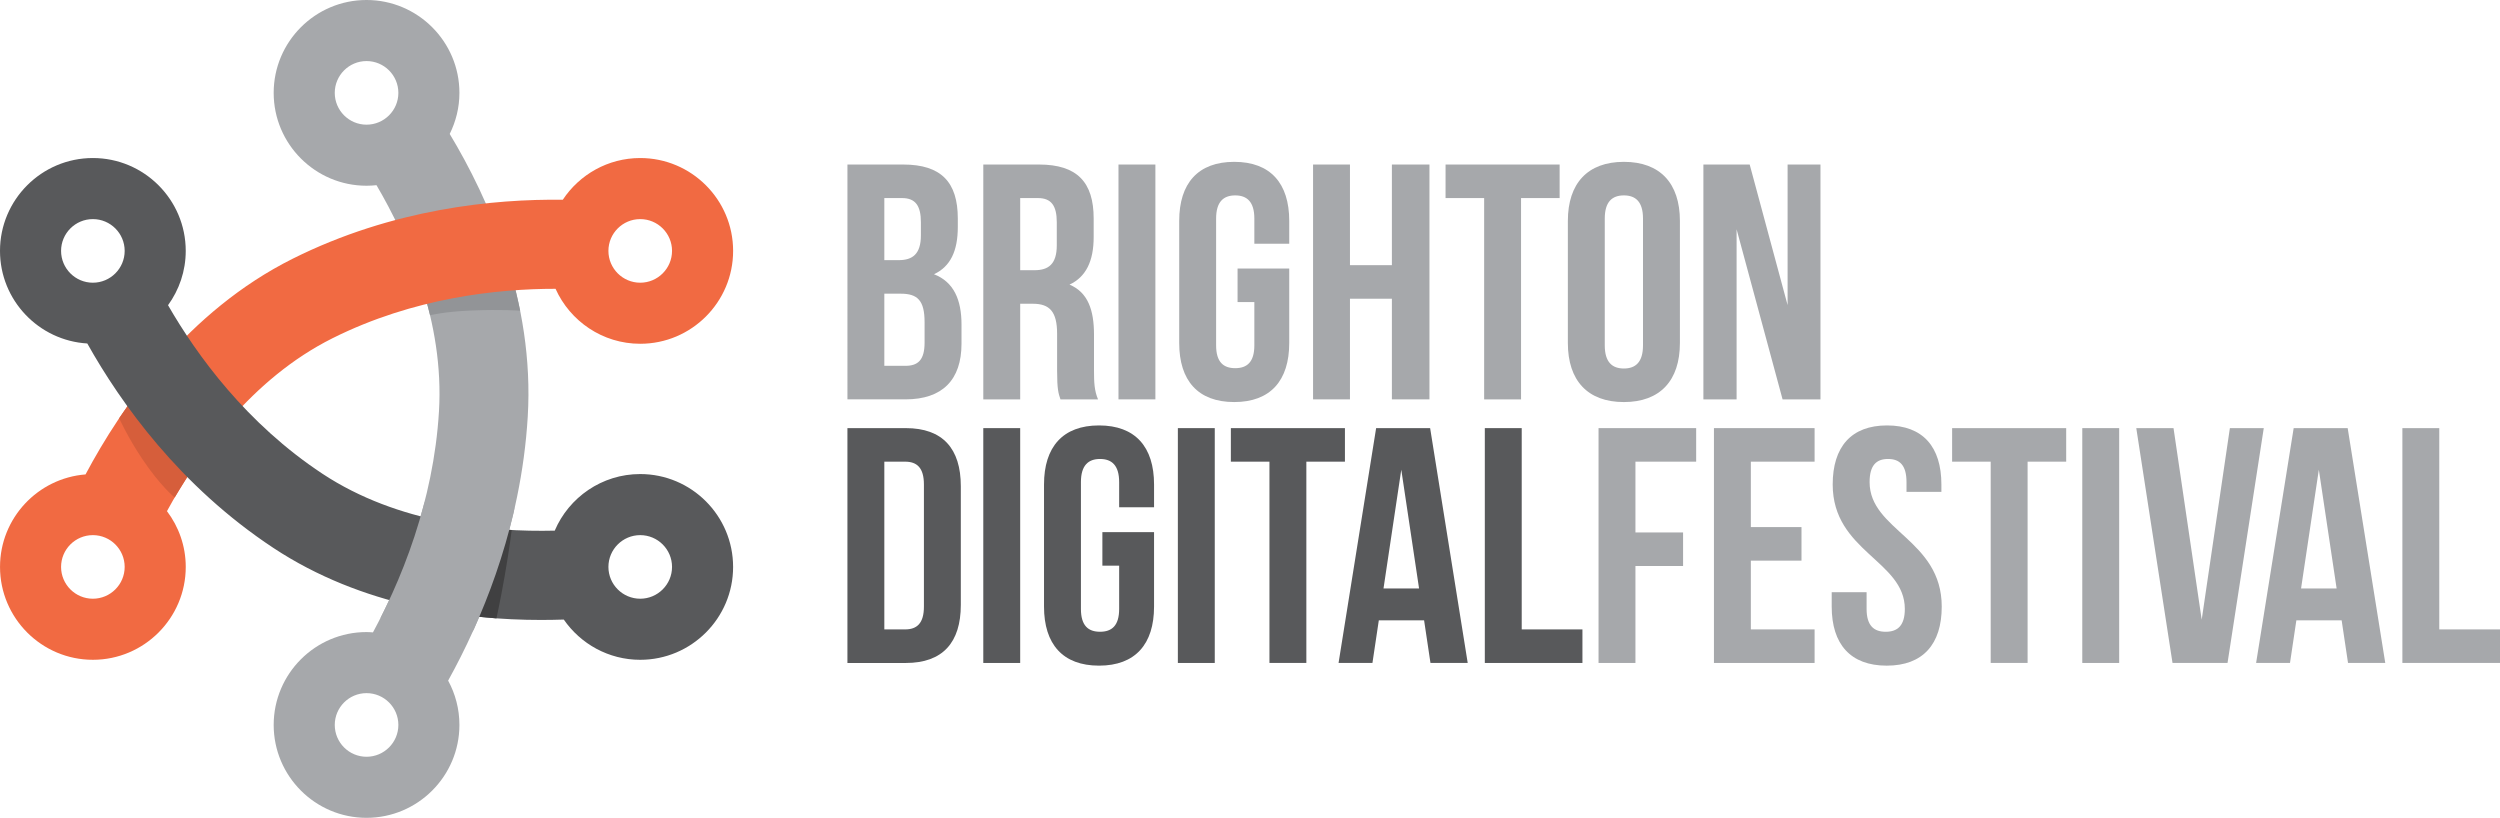
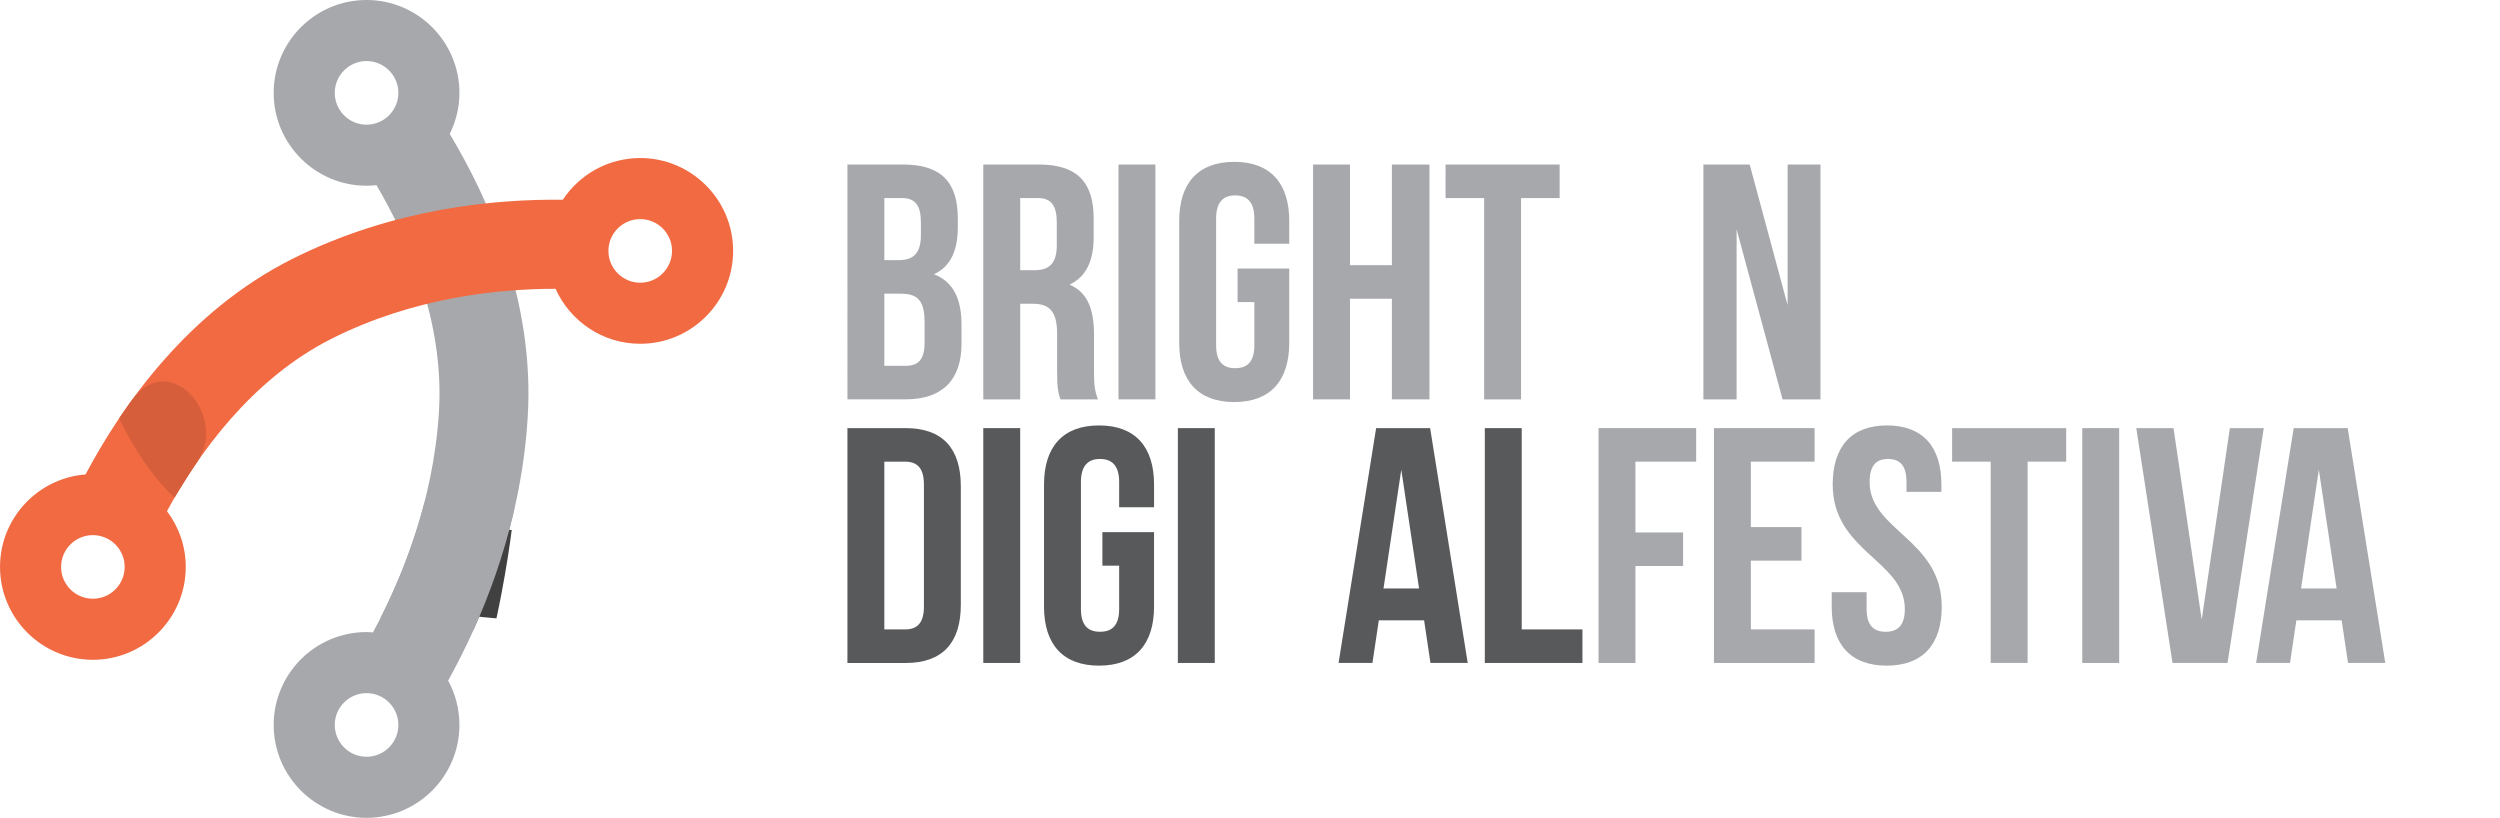
<svg xmlns="http://www.w3.org/2000/svg" version="1.1" id="Layer_1" x="0px" y="0px" width="406.271px" height="132.904px" viewBox="38.864 10.098 406.271 132.904" enable-background="new 38.864 10.098 406.271 132.904" xml:space="preserve">
  <path fill="#A6A8AB" d="M111.946,31.866c1-2.017,1.578-4.277,1.578-6.674c0-8.322-6.771-15.094-15.096-15.094  c-8.32,0-15.089,6.771-15.089,15.094c0,8.319,6.769,15.09,15.089,15.09c0.548,0,1.086-0.034,1.62-0.09  c5.131,8.747,11.028,22.183,10.153,36.757c-0.89,14.816-6.203,27.553-10.729,35.918c-0.347-0.023-0.692-0.053-1.045-0.053  c-8.32,0-15.088,6.77-15.088,15.092c0,8.324,6.768,15.096,15.088,15.096c8.323,0,15.096-6.771,15.096-15.096  c0-2.606-0.665-5.059-1.834-7.202c5.402-9.739,11.856-24.86,12.938-42.889C125.761,58.999,118.253,42.331,111.946,31.866z   M98.429,30.359c-2.849,0-5.165-2.318-5.165-5.167c0-2.851,2.316-5.17,5.165-5.17c2.854,0,5.173,2.319,5.173,5.17  C103.602,28.041,101.281,30.359,98.429,30.359z M98.429,133.078c-2.848,0-5.164-2.319-5.164-5.172c0-2.85,2.316-5.168,5.164-5.168  c2.854,0,5.173,2.318,5.173,5.168C103.602,130.759,101.281,133.078,98.429,133.078z" />
-   <path fill="#929497" d="M107.946,58.257c0.29,1.007,0.807,3.069,0.807,3.069s2.358-0.585,6.541-0.759  c5.254-0.219,8.101,0.028,8.101,0.028s-0.68-3.154-1.083-4.682C119.772,46.305,105.915,51.213,107.946,58.257z" />
  <polygon fill="none" points="53.955,50.869 98.432,25.19 142.905,50.869 142.905,102.229 98.432,127.906 53.955,102.229 " />
  <path id="logo-color" fill="#F16A42" d="M142.905,35.78c-5.251,0-9.881,2.699-12.584,6.78c-11.188-0.145-27.623,1.447-43.894,9.583  C69.364,60.676,58.633,76.15,52.764,87.195c-7.763,0.613-13.897,7.111-13.897,15.031c0,8.321,6.769,15.094,15.09,15.094  c8.32,0,15.093-6.771,15.093-15.094c0-3.401-1.146-6.537-3.053-9.062c4.979-9.134,13.713-21.501,26.896-28.096  c13.191-6.597,26.799-8.043,36.252-8.036c2.362,5.256,7.636,8.932,13.761,8.932c8.322,0,15.096-6.772,15.096-15.095  C158,42.549,151.228,35.78,142.905,35.78z M53.955,107.395c-2.85,0-5.166-2.317-5.166-5.166c0-2.852,2.316-5.168,5.166-5.168  c2.851,0,5.169,2.316,5.169,5.168C59.124,105.076,56.806,107.395,53.955,107.395z M142.905,56.04c-2.85,0-5.168-2.32-5.168-5.171  c0-2.85,2.318-5.165,5.168-5.165c2.852,0,5.171,2.315,5.171,5.165C148.075,53.719,145.756,56.04,142.905,56.04z" />
  <g>
    <path class="colorable-base" fill="#D65E3B" d="M65.375,72.086c-1.726,0-3.531,0.894-5.113,3.071   c-0.709,0.975-2.034,2.907-2.034,2.907s1.374,3.045,3.695,6.532c2.972,4.455,5.319,6.35,5.319,6.35s2.287-3.781,3.646-5.747   C74.723,79.65,70.392,72.085,65.375,72.086" />
  </g>
-   <path fill="#58595B" d="M142.905,87.136c-6.229,0-11.59,3.796-13.892,9.196c-10.397,0.252-25.459-1.129-37.753-9.248  c-12.312-8.129-20.37-19.195-25.09-27.387c1.802-2.485,2.877-5.53,2.877-8.828c0-8.319-6.771-15.089-15.093-15.089  c-8.322,0-15.091,6.77-15.091,15.089c0,8.017,6.287,14.575,14.186,15.047c5.471,9.764,15.067,23.205,30.248,33.229  c14.418,9.521,31.176,11.7,43.493,11.7c1.282,0,2.515-0.024,3.693-0.063c2.726,3.943,7.273,6.539,12.42,6.539  c8.322,0,15.096-6.771,15.096-15.092C157.999,93.906,151.228,87.136,142.905,87.136z M53.955,56.04c-2.85,0-5.166-2.32-5.166-5.171  c0-2.85,2.316-5.165,5.166-5.165c2.851,0,5.169,2.315,5.169,5.165C59.124,53.719,56.806,56.04,53.955,56.04z M142.905,107.395  c-2.85,0-5.168-2.317-5.168-5.166c0-2.852,2.318-5.168,5.168-5.168c2.852,0,5.171,2.316,5.171,5.168  C148.075,105.076,145.756,107.395,142.905,107.395z" />
  <path fill="#404041" d="M122.022,96.232c0,0-2.079-0.129-3.146-0.228c-8.836-0.808-14.944,12.677-5.128,13.99  c1.979,0.266,5.792,0.592,5.792,0.592s0.611-2.707,1.342-6.887C121.644,99.336,122.022,96.232,122.022,96.232z" />
  <path fill="#A6A8AB" d="M107.748,92.098c-1.862,7.112-4.483,13.355-7.014,18.357c-0.425,0.84,13.744,5.002,15.137,1.902  c2.48-5.523,4.849-12.004,6.519-19.221C123.48,88.432,108.979,87.395,107.748,92.098z" />
  <path fill="#A6A8AB" d="M194.516,45.613v1.363c0,3.925-1.199,6.433-3.871,7.687c3.217,1.254,4.472,4.144,4.472,8.179v3.107  c0,5.888-3.107,9.05-9.105,9.05h-9.432V36.835h9.051C191.844,36.835,194.516,39.725,194.516,45.613z M182.575,42.287v10.086h2.345  c2.234,0,3.598-0.981,3.598-4.035v-2.126c0-2.726-0.926-3.925-3.053-3.925H182.575z M182.575,57.825v11.722h3.435  c2.018,0,3.107-0.927,3.107-3.762V62.46c0-3.544-1.146-4.635-3.87-4.635H182.575z" />
  <path fill="#A6A8AB" d="M211.197,74.999c-0.327-0.981-0.545-1.582-0.545-4.689v-5.997c0-3.544-1.199-4.853-3.926-4.853h-2.072  v15.539h-5.996V36.835h9.05c6.216,0,8.887,2.889,8.887,8.777v2.999c0,3.926-1.254,6.488-3.925,7.742  c2.999,1.254,3.979,4.144,3.979,8.123v5.889c0,1.854,0.056,3.217,0.654,4.634H211.197z M204.654,42.287v11.721h2.346  c2.234,0,3.599-0.98,3.599-4.034v-3.762c0-2.726-0.928-3.925-3.054-3.925H204.654z" />
  <path fill="#A6A8AB" d="M220.627,36.835h5.998v38.164h-5.998V36.835z" />
  <path fill="#A6A8AB" d="M239.98,53.736h8.396v12.103c0,6.106-3.055,9.596-8.941,9.596c-5.889,0-8.94-3.49-8.94-9.596V45.995  c0-6.106,3.053-9.596,8.94-9.596s8.941,3.489,8.941,9.596v3.707h-5.67v-4.089c0-2.726-1.2-3.762-3.108-3.762  s-3.105,1.036-3.105,3.762v20.608c0,2.726,1.197,3.707,3.105,3.707s3.108-0.98,3.108-3.707v-7.033h-2.728L239.98,53.736  L239.98,53.736z" />
  <path fill="#A6A8AB" d="M258.244,74.999h-5.997V36.835h5.997V53.19h6.814V36.835h6.105v38.164h-6.105V58.643h-6.814V74.999z" />
  <path fill="#A6A8AB" d="M273.781,36.835h18.536v5.452h-6.27v32.712h-5.997V42.287h-6.271L273.781,36.835L273.781,36.835z" />
-   <path fill="#A6A8AB" d="M293.655,45.995c0-6.106,3.218-9.596,9.104-9.596s9.104,3.489,9.104,9.596V65.84  c0,6.106-3.217,9.596-9.104,9.596s-9.104-3.49-9.104-9.596V45.995z M299.652,66.221c0,2.726,1.199,3.762,3.107,3.762  c1.907,0,3.106-1.036,3.106-3.762V45.613c0-2.726-1.199-3.762-3.106-3.762c-1.908,0-3.107,1.036-3.107,3.762V66.221z" />
  <path fill="#A6A8AB" d="M321.076,47.357v27.642h-5.396V36.835h7.523l6.16,22.844V36.835h5.343v38.164h-6.159L321.076,47.357z" />
  <path fill="#58595B" d="M176.578,79.671h9.485c5.998,0,8.941,3.326,8.941,9.433v19.299c0,6.106-2.943,9.434-8.941,9.434h-9.485  V79.671z M182.575,85.122v27.26h3.38c1.907,0,3.054-0.979,3.054-3.707V88.83c0-2.727-1.146-3.708-3.054-3.708H182.575z" />
  <path fill="#58595B" d="M198.657,79.671h5.996v38.164h-5.996V79.671z" />
  <path fill="#58595B" d="M218.011,96.57h8.396v12.104c0,6.106-3.054,9.597-8.941,9.597s-8.941-3.489-8.941-9.597V88.83  c0-6.105,3.055-9.596,8.941-9.596c5.889,0,8.941,3.489,8.941,9.596v3.707h-5.671v-4.089c0-2.728-1.198-3.763-3.106-3.763  s-3.107,1.035-3.107,3.763v20.608c0,2.726,1.199,3.707,3.107,3.707s3.106-0.981,3.106-3.707v-7.033h-2.726V96.57z" />
  <path fill="#58595B" d="M230.276,79.671h5.997v38.164h-5.997V79.671z" />
-   <path fill="#58595B" d="M238.891,79.671h18.536v5.451h-6.27v32.713h-5.997V85.122h-6.271L238.891,79.671L238.891,79.671z" />
  <path fill="#58595B" d="M277.38,117.835h-6.052l-1.036-6.924h-7.36l-1.035,6.924h-5.507l6.106-38.164h8.776L277.38,117.835z   M263.695,105.73h5.779l-2.89-19.301L263.695,105.73z" />
  <path fill="#58595B" d="M280.159,79.671h5.996v32.711h9.868v5.453h-15.864V79.671L280.159,79.671z" />
  <path fill="#A6A8AB" d="M304.637,96.626h7.742v5.452h-7.742v15.757h-5.997V79.671h15.865v5.451h-9.868V96.626L304.637,96.626z" />
  <path fill="#A6A8AB" d="M323.391,95.754h8.231v5.452h-8.231v11.176h10.359v5.453h-16.356V79.671h16.356v5.451h-10.359V95.754z" />
  <path fill="#A6A8AB" d="M345.525,79.234c5.833,0,8.832,3.489,8.832,9.596v1.199h-5.67v-1.581c0-2.728-1.091-3.763-2.999-3.763  s-2.998,1.035-2.998,3.763c0,7.852,11.722,9.323,11.722,20.227c0,6.106-3.054,9.597-8.94,9.597c-5.89,0-8.941-3.489-8.941-9.597  v-2.344h5.67v2.726c0,2.727,1.199,3.709,3.107,3.709s3.107-0.982,3.107-3.709c0-7.851-11.722-9.322-11.722-20.227  C336.693,82.725,339.691,79.234,345.525,79.234z" />
  <path fill="#A6A8AB" d="M356.101,79.671h18.536v5.451h-6.271v32.713h-5.997V85.122h-6.27L356.101,79.671L356.101,79.671z" />
  <path fill="#A6A8AB" d="M377.252,79.671h5.996v38.164h-5.996V79.671z" />
  <path fill="#A6A8AB" d="M396.659,110.802l4.579-31.131h5.507l-5.889,38.164h-8.94l-5.889-38.164h6.052L396.659,110.802z" />
  <path fill="#A6A8AB" d="M426.49,117.835h-6.052l-1.036-6.924h-7.36l-1.034,6.924H405.5l6.105-38.164h8.777L426.49,117.835z   M412.806,105.73h5.779l-2.891-19.301L412.806,105.73z" />
-   <path fill="#A6A8AB" d="M429.27,79.671h5.997v32.711h9.868v5.453H429.27V79.671z" />
</svg>